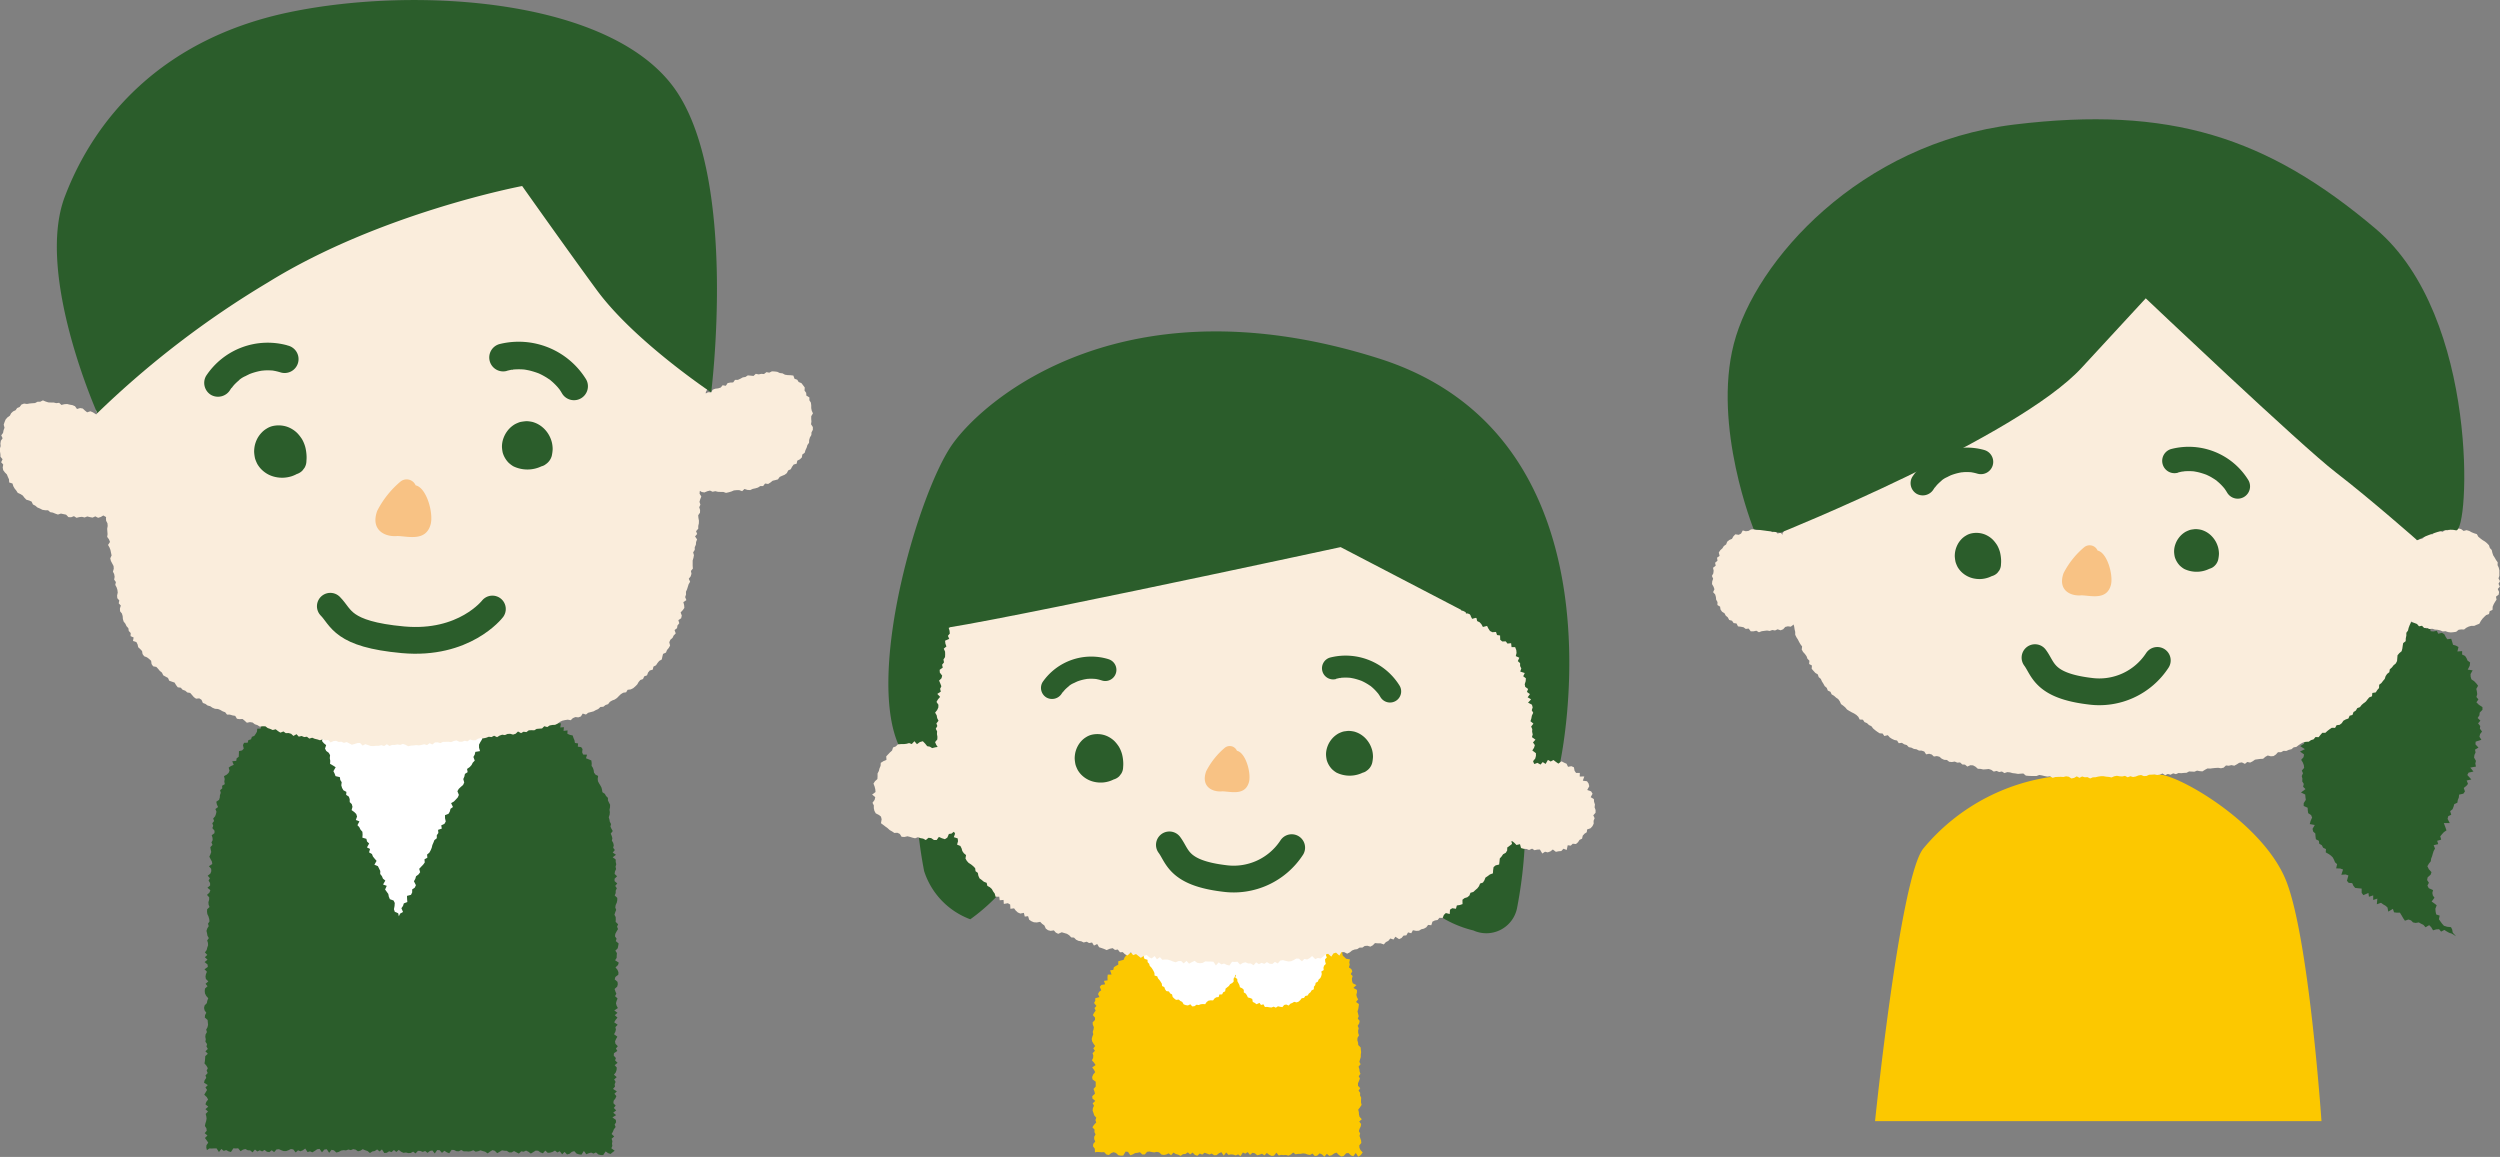
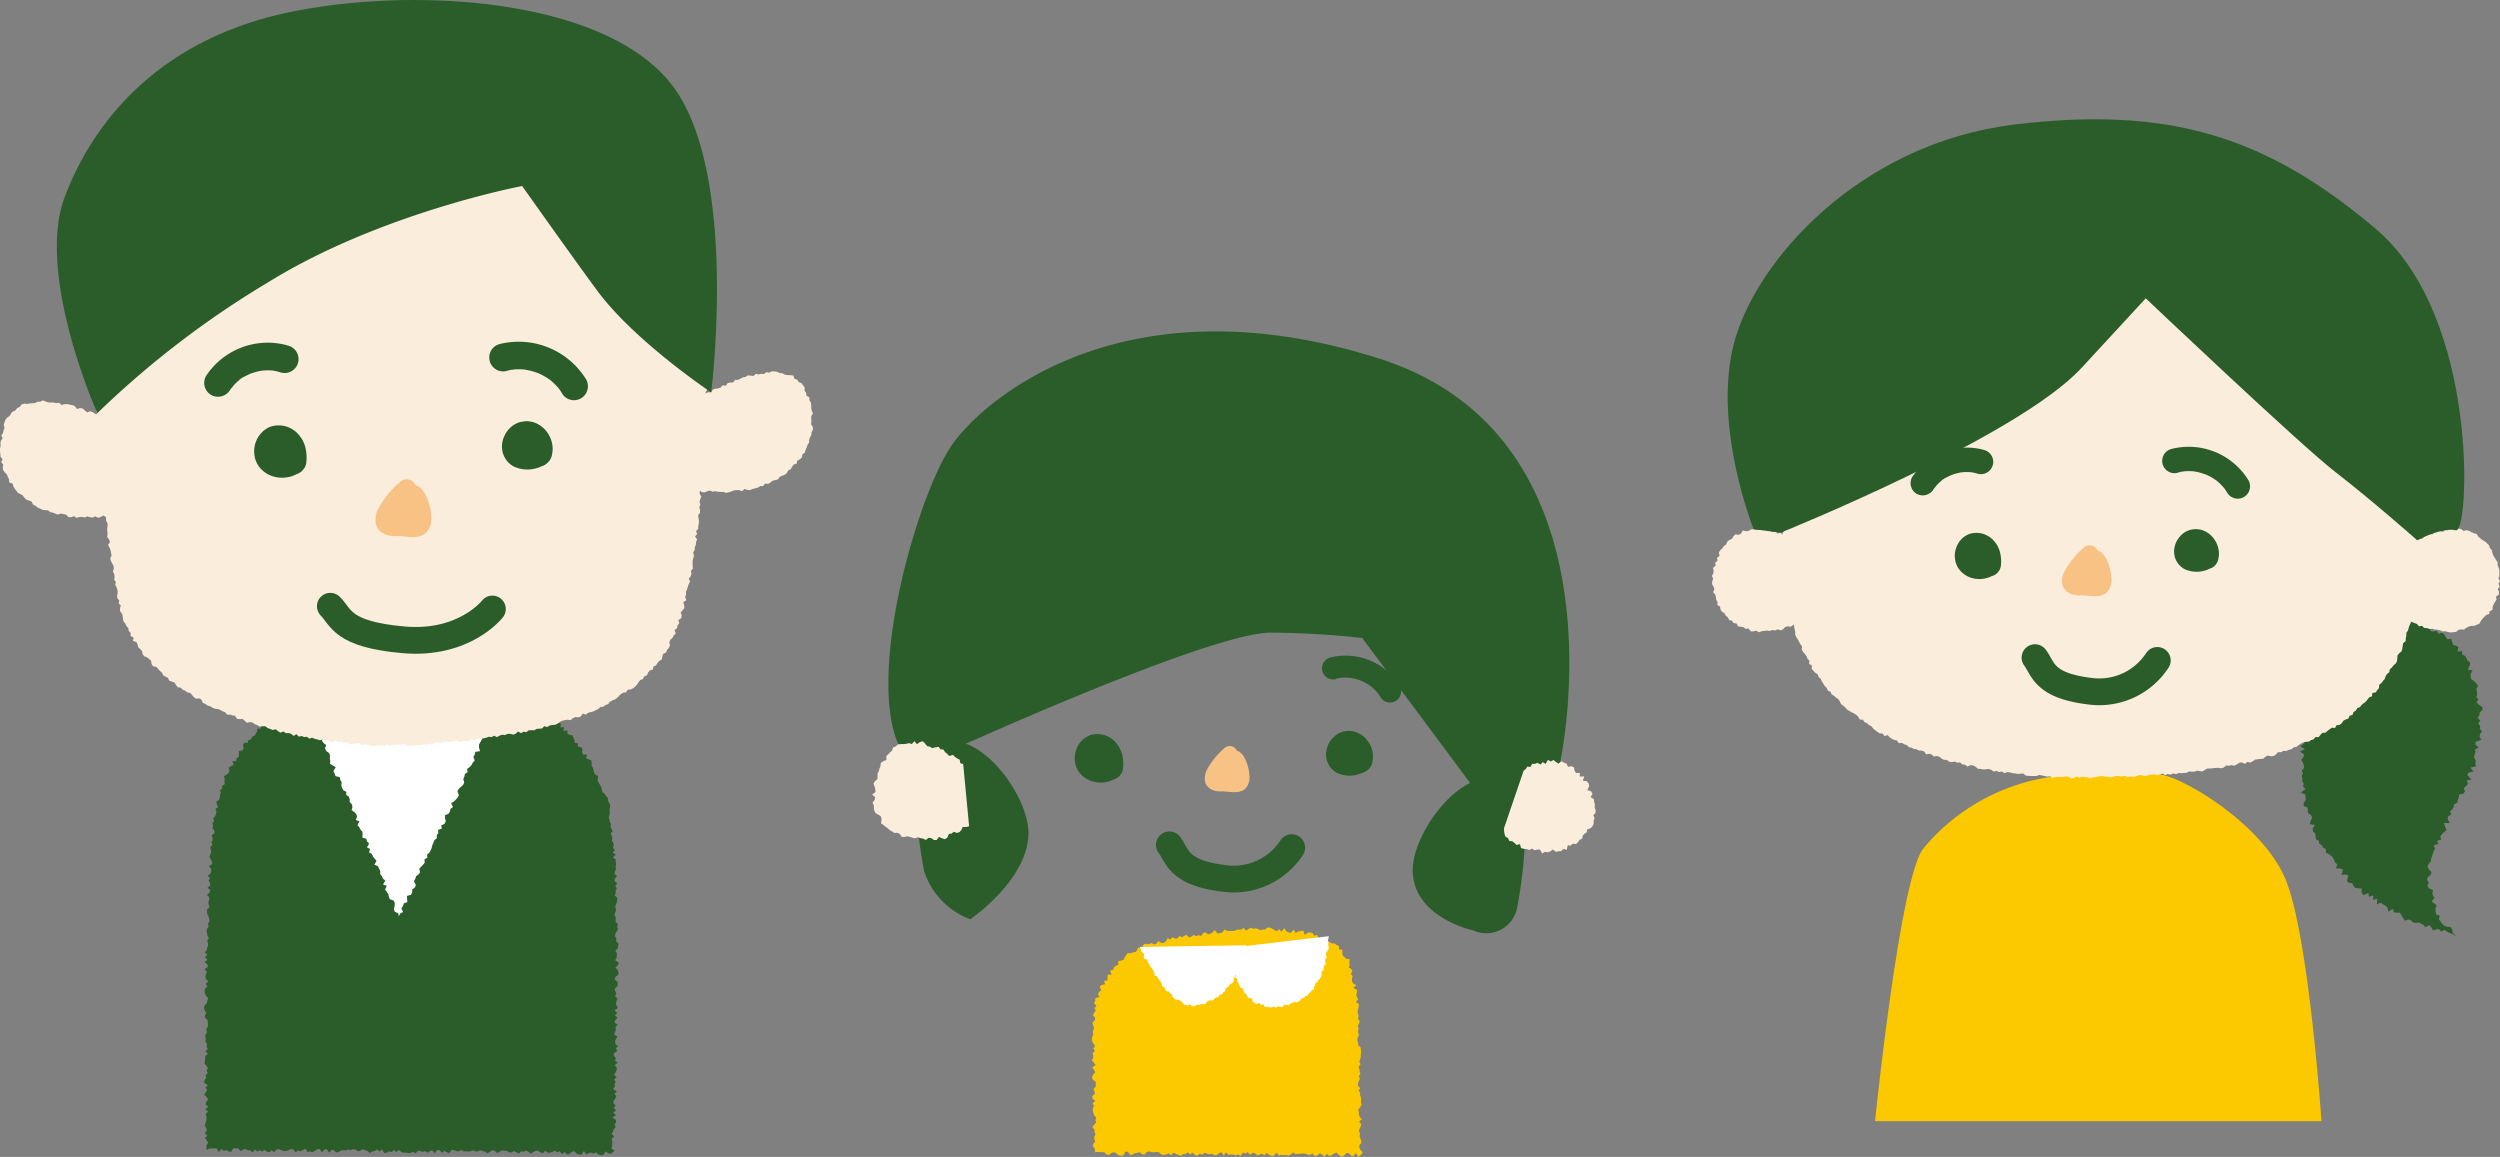
<svg xmlns="http://www.w3.org/2000/svg" width="186.859" height="86.475" viewBox="0 0 186.859 86.475">
  <rect x="0" y="0" width="186.859" height="86.475" fill="#808080" stroke="none" />
  <g id="グループ_1417" data-name="グループ 1417" transform="translate(-13691.149 -3479.404)">
    <g id="グループ_1063" data-name="グループ 1063" transform="translate(12717.645 -16.633)">
      <path id="パス_2373" data-name="パス 2373" d="M1043.713,3552.523s20.294-9.3,24.862-9.2a66.475,66.475,0,0,1,6.748.4l10.229,13.744,4.543-4.342s5.369-24.3-13.526-30.294-29.38,2.9-31.872,6.4-6.444,16.89-4.052,22.439S1043.713,3552.523,1043.713,3552.523Z" fill="#2b5d2b" />
      <g id="グループ_1047" data-name="グループ 1047">
        <path id="パス_2374" data-name="パス 2374" d="M996.28,3548.418l-.162.069h-.195l-.144.112-.234-.066-.062.266-.224-.037-.154.094-.09.2-.193.028-.131.128-.22-.009-.063.228-.216,0-.057.228-.278-.074-.073.2-.1.164-.2.034-.045.226-.315-.09-.092.171-.051.212-.246,0-.027.231-.094.158-.1.147-.183.073-.063.184-.2.062-.051.192-.272.009-.08.169.056.27-.124.13-.232.054-.006.215-.012.207-.155.112-.029.192-.3.029.111.271-.21.087-.166.116.062.233-.07.164-.142.132-.2.109.051.219-.027.183.033.2-.2.117.012.194-.161.137.048.2-.06.17-.013.182-.052.172-.207.138.041.2.089.2-.2.146.082.2-.037.175-.064.171-.144.161.068.191-.135.164.068.19-.063.174.165.2-.008.178-.206.157.061.185.011.18-.092.17.079.186-.163.165.029.182.04.182-.06.175-.083.173.094.186.1.186.027.181-.253.162.168.19.013.18-.064.175-.206.167.164.188-.1.174.113.185.005.18-.2.169.219.19-.072.176-.182.171.167.187-.008.179-.052.177.012.18.069.181-.176.172-.01.178.026.18.085.182.052.181.024.18-.115.175.055.181-.109.176-.058.178.043.181.03.18.1.182-.122.176.06.181.008.179-.063.178-.042.178-.134.177.182.183-.183.176.2.184-.22.176.222.184.021.18-.25.176.182.183-.073.179-.034.18.029.181.181.183-.206.178.149.182-.19.178-.02.18.019.18.089.181.155.182-.071.18-.033.18-.169.179-.04.18.038.181.129.181-.094.18-.016.18.208.181.017.18.017.18-.041.18-.1.18.057.18-.1.18-.022.18.036.18-.028.18.123.18-.043.18.1.18-.179.181.178.18-.191.181-.01.18-.015.18-.034.18.15.179.1.18-.087.181.077.18-.164.181.058.18-.123.181-.045.18.283.178-.176.181.122.179-.106.181-.105.181.188.178.1.178-.137.181-.061.18.209.177-.213.182.194.177-.174.181.048.179.02.179-.034.18-.056.181-.037.18.114.178.024.179-.153.182.209.176-.19.183.13.177.118.177-.131.18-.016.18.048.193.185-.125.179.007.179-.01.179,0,.177.272.181-.231.178.147.18-.063.178.094.179.051.182-.277.179.012.18-.012.178.218.18-.117.18-.047.179.093.179.008.178.146.181-.21.178.147.18-.089.178.087.18-.117.178.138.179.027.18-.137.178.137.18-.2.179-.016.178.077.178.064.179,0,.179-.066.179-.089.178.03.177.224.18-.156.178.07.179-.073.18-.13.177.265.179-.058.178.074.18-.106.18-.126.179-.022.177.253.181-.206.18-.022.177.265.181-.223.179.041.178.161.18-.048.18-.1.18-.029.179.018.18-.066.179.047.18-.073.179.035.178.123.179-.043.18-.113.178.079.179.058.178.149.18-.117.179-.031.18-.12.178.152.18-.151.177.267.179-.017.18-.113.179.062.181-.157.178.15.181-.158.179.14.179.079.18-.025.179.046.18-.011.18-.1.178.133.181-.194.179.012.179.071.18-.069.178.139.181-.143.18-.036.178.223.182-.252.18.008.178.2.181-.156.179.114.179.073.182-.254.18.009.179.089.179.009.18-.1.179.1.18,0,.179.017.18-.023.18-.074.179.109.18-.032.18-.07.179.057.179.05.178.123.18-.135.18-.108.178.05.177.176.18-.106.18-.108.179.033.179.007.178.116.18,0,.181-.1.179.095.179.092.181-.167.18.03.18-.084.179.088.178.134.18-.11.181-.11.18.008.179.124.18.066.182-.2.179.166.18-.014.18-.053.181-.1.179.141.181-.094.178.233.182-.181.179.189.181-.045.182-.147.18-.054.179.186.18.054.18.024.182-.277.178.246.181-.074.181-.051.18.075.182-.089.18.153.18.045.18,0,.184-.273.181.129.182.064.161-.132.151-.108-.25-.187.075-.175-.025-.179.029-.177-.061-.18.195-.172-.194-.184.1-.175.07-.176.13-.173-.073-.179.107-.174-.017-.178-.255-.185.273-.17-.214-.183.223-.171-.182-.182.141-.174-.169-.182.016-.177.13-.174.077-.176-.147-.181.182-.173-.287-.185.148-.174-.026-.178.071-.176-.108-.18.191-.174-.206-.183.139-.175.058-.177.014-.178-.156-.181.216-.174-.185-.182.059-.177-.159-.18.013-.177.255-.173-.109-.179.144-.175-.176-.181-.032-.178.074-.177.1-.176-.247-.182.095-.177.044-.177-.038-.179.17-.176-.259-.182.1-.177.143-.176-.2-.181.2-.176-.237-.181.266-.175-.093-.179-.047-.178.045-.178.074-.177-.19-.18.1-.177-.075-.179-.057-.179.194-.177.045-.178-.021-.179-.208-.18.046-.179.224-.178.007-.179-.071-.179-.149-.179.183-.179.064-.179-.277-.179.115-.179.006-.179.014-.179-.118-.179.179-.18.036-.18.032-.179-.211-.178.057-.18-.119-.179.026-.179.092-.18.109-.18-.072-.179.081-.18-.186-.177.01-.18-.006-.179-.092-.178.057-.18.071-.181-.065-.178.026-.18.083-.181.038-.18,0-.18-.191-.175.074-.181,0-.179.084-.182-.119-.176.152-.184-.2-.173,0-.179.187-.186-.184-.172.025-.18.084-.183-.04-.177.052-.181-.039-.177,0-.179-.226-.166.242-.192-.242-.164.161-.188-.126-.17.045-.183-.041-.177-.1-.171.036-.181-.047-.174-.074-.171.151-.193-.1-.168-.075-.17.047-.183-.09-.166-.032-.173-.049-.169.063-.19.019-.185-.026-.177.037-.192.007-.187-.083-.165-.079-.165,0-.187-.143-.144-.088-.159-.183-.124-.027-.178-.044-.173-.085-.157-.093-.153-.082-.156-.019-.185.031-.211-.2-.1-.107-.144-.025-.187-.056-.172-.1-.15.008-.211-.027-.194-.2-.084-.2-.08.081-.267-.3-.011-.067-.169.027-.239-.1-.146-.251-.033.021-.242-.237-.038-.034-.2-.074-.171-.06-.186-.214-.049-.181-.075.012-.255-.3.037.029-.278-.274.023.051-.309-.23-.017-.029-.233-.232-.01-.039-.227-.216-.022-.139-.112-.118-.138-.2-.041-.161-.082-.02-.27-.128-.13-.142-.111-.263.065-.151-.094-.04-.263-.21-.006-.1-.185-.25.066-.185-.037-.139-.113-.191-.022-.042-.295-.187-.029-.224.046-.168-.059-.155-.086-.122-.157-.091-.232-.19-.014-.246.125-.136-.135-.173-.044-.145-.119-.142-.131-.23.121-.161-.077-.1-.279-.223.117-.134-.178-.181-.016-.176-.033-.15-.14-.192.034-.156-.13-.217.17-.183.016-.143-.213-.2.107-.185.039-.148-.251-.188.061-.191.122-.165-.153-.174-.073-.181.021-.179-.021-.181.035-.178-.048-.18-.008-.18-.021-.18-.037-.175.22-.181-.083-.176.066-.184-.1-.18,0-.169.153-.194-.183-.161.215-.181-.016-.2-.178-.172.086-.19-.069-.168.1-.184-.02-.17.082-.186-.027-.167.1-.156.151-.214-.184-.18.02-.124.31-.2-.088-.16.112-.188-.024-.16.106-.169.06-.175.037-.182.006-.21-.106-.118.265-.189-.017-.165.074-.174.041-.179.023-.215-.1-.136.174-.2-.049-.183.013-.111.25-.192-.011-.149.121-.23-.126-.179.03-.17.058-.1.266-.183.015-.167.063-.236-.122-.168.061-.153.1-.09.255-.251-.144Z" fill="#2b5d2b" />
        <g id="グループ_1046" data-name="グループ 1046">
          <path id="パス_2375" data-name="パス 2375" d="M987.327,3530.553l-.115-.191-.215-.036-.142-.148-.2-.055-.132-.166-.148-.142-.2-.054-.22-.023-.169-.107-.106-.215-.178-.094-.179-.092-.155-.134-.234.005-.195-.063-.132-.175-.176-.1-.162-.12-.178-.092-.17-.105-.209-.031-.186-.075-.138-.169-.213-.023-.173-.1-.159-.132-.181-.086-.188-.072-.208-.03-.161-.131-.2-.046-.155-.147-.186-.077-.223.009-.187-.073L981,3527.1l-.208-.022-.172-.112-.174-.111-.186-.079-.242.079-.167-.132-.161-.152-.2-.033-.232.069-.148-.207-.187-.081-.2-.035-.2-.049-.211.014-.217.055-.173-.16-.209.027-.2-.048-.2,0-.2-.009-.2-.066-.2-.085-.2.1-.2,0-.192.1-.2.014-.2.018-.2.036-.221-.029-.192.073-.135.181-.186.076-.12.168-.185.087-.146.137-.092.18-.177.125-.14.158-.08.192-.065.2.06.229-.072.188-.037.2-.135.178.1.221-.13.185-.032.2.015.2-.058.2.011.2.03.2.008.2.154.181-.106.225.155.171-.038.22.035.2.126.17.151.153.075.186.084.182.013.229.246.079.061.2.1.176.127.158.112.174.2.083.171.11.123.164.142.146.206.058.185.082.1.214.18.093.158.135.188.078.181.093.206.033.215,0,.163.143.2.035.187.078.191.067.223-.073.194.041.195.041.173.184.2.009.212-.081.191.122.206-.051.2-.022.2.049.2-.077.2.051.2.034.2-.092.21.109.2-.062.189-.113.219.126.195-.065.187-.1.206.009.181-.118.194-.049.225.075.2-.026.2-.042.174-.127.159-.167.2-.029.236.065.134-.226" fill="#faeddc" />
          <path id="パス_2376" data-name="パス 2376" d="M996.537,3548.811l.139.158.016.212.138.158.091.179-.155.287.1.177.174.143.088.181v.219l.079.184.173.143.114.169.126.164-.048.24.133.162.176.143-.085.256.092.179.186.138.1.174-.022.229.035.2-.014.225.219.123.2.13-.169.293.09.18.069.19.325.077.028.207.107.172-.029.231.057.194.1.176.224.12-.017.226.2.13.065.19,0,.218.154.151.053.2-.066.248.188.137.157.151.062.193-.091.26.269.1-.149.285.144.156.088.181.14.158.014.213-.016.226.3.086.047.2.158.151-.162.291.229.119-.074.252.218.124.073.188.131.163.14.159-.163.291.262.105.09.181.089.181-.006.223.129.164.077.186.176.143-.168.293.275.1-.125.275.122.167.12.168.038.2.079.187.275.1.089.182-.015.227-.046.241.063.194.256.11.045.224.1-.2.214-.122-.12-.281.118-.167.063-.194.262-.1-.018-.232-.008-.228.3-.08.088-.182v-.224l.193-.131.086-.183-.148-.294.1-.174.057-.2.185-.135.122-.165-.07-.257.145-.154.148-.153.121-.166-.021-.234.217-.121-.022-.235.169-.143.1-.178.078-.187.047-.2.081-.185.073-.189.178-.139,0-.226.118-.168-.022-.235.278-.091-.04-.243.236-.112.1-.177-.055-.25,0-.225.261-.1.1-.173.048-.2.184-.135-.138-.289.211-.122.147-.153.142-.155.081-.184-.11-.276.1-.175.157-.149.168-.144.084-.184-.069-.258.08-.186.043-.2.2-.128-.041-.243.191-.133.143-.156.092-.18.148-.154-.1-.272.1-.179.044-.2.349-.057-.073-.259v-.225l.093-.18.107-.174.088-.182.321-.071,0-.226.028-.212.071-.191.174-.14.053-.2.187-.136-.1-.274.01-.219.328-.068-.1-.275.273-.094-.1-.271.251-.105.016-.218.16-.149.026-.212.125-.167.113-.173,0-.225.23-.117" fill="#fff" />
          <path id="パス_2377" data-name="パス 2377" d="M980.035,3513.3l.013.2.026.2-.043.2.083.2-.108.2,0,.2.1.2.05.2-.12.2v.2l.108.2-.118.2.074.2.083.2.024.2-.148.206.187.193-.139.206.139.195-.026.2-.05.2.112.2-.1.2.054.2,0,.2-.071.2,0,.2.141.194-.032.2-.042.2.007.2.114.2-.118.207.02.2.052.2,0,.2.018.2.093.2-.056.2-.07.2.038.2.012.2,0,.2.079.2-.027.2.008.2.012.2-.058.2.031.2.11.195.063.2.019.2-.054.2-.045.2.02.2v.2l.137.193-.117.209.078.2.012.2.078.2-.069.206.087.2-.145.211.139.192.053.2-.091.208.119.193-.158.213.1.195.026.2.105.194-.092.209.012.2.09.2.036.2-.083.209-.049.206.144.191.033.2-.1.21-.011.2.12.192-.087.21.168.188-.119.213.058.2.074.2.052.2-.1.212.075.2-.07.21.188.185-.035.206.061.2.03.2-.13.216.181.185.028.2-.017.2-.061.21v.2l.129.189.019.2-.009.2.072.2-.038.208.013.2.1.192.016.2-.037.208.013.2.016.2-.029.207.136.186.074.193-.147.223.109.189.074.193.04.2.044.2-.1.218.049.2.1.19.1.189.012.2-.061.214.093.189.034.2-.036.21.13.181-.047.213.1.184.06.192.024.2-.046.214.012.2.151.172-.043.215.158.168-.069.221.012.206.139.17.056.192.014.208.056.195.131.164.084.182.14.156.03.207.144.15-.011.234.231.1-.05.264.253.077.092.177.046.211.15.139.138.146.037.225.12.162.212.084.162.123.147.135.033.243.116.168.238.046.138.145.126.157.158.124.094.2.179.1.179.1.092.205.2.072.2.067.11.188.128.166.226.029.137.154.195.07.153.132.215.035.139.154.136.16.164.116.244-.023.167.109.1.234.19.07.163.121.2.054.167.114.186.076.215.015.186.075.172.1.188.069.14.179.217,0,.193.058.2.034.129.216.2.03.219-.014.164.134.16.148.229-.047.2.031.167.131.191.061.175.112.219-.027.207.007.17.13.19.063.185.082.223-.054.171.137.178.113.229-.087.175.127.208-.009.192.056.17.159.233-.13.166.183.214-.048.189.079.208-.024.178.139.215-.065.19.08.2.047.193.065.214-.075.19.087.208-.039.178.187.216-.1.2-.019.192.083.2-.017.193.085.207-.059.192.1.193.1.206-.057.207-.069.2-.006.189.195.208-.108.2.07.2.069.2.006.2-.023.2,0,.2-.046.2.066.2-.134.2.126.2-.075.2,0,.2-.038.2.038.2-.077.2.066.2.108.2-.046.2-.013.2-.026.2.023.2-.037.2-.05.206.063.192-.139.21.095.19-.154.2-.007.209.056.195-.093.2,0,.2-.006.206.026.2-.084.2-.043.214.1.2,0,.2-.075.209.046.188-.137.211.057.2,0,.19-.117.2-.053.208.024.2-.044.194-.074.208.024.19-.1.221.107.187-.116.194-.067.209.026.191-.083.2-.012.216.06.194-.065.175-.167.229.123.185-.106.212.029.179-.133.2-.01.209.009.183-.107.2-.017.2-.015.167-.167.224.061.178-.118.2-.037.207-.011.186-.087.172-.134.184-.088.2-.045.2-.031.226.04.161-.156.186-.078.223.022.19-.07.134-.214.246.073.164-.133.2-.052.2-.052.178-.1.184-.084.154-.145.217-.016.162-.128.194-.066.134-.175.173-.1.191-.072.167-.113.143-.151.149-.138.17-.105.221-.032.113-.188.229-.027.185-.091.154-.132.144-.143.107-.185.131-.155.2-.073.092-.2.208-.073.076-.208.128-.155.224-.064.051-.225.192-.1.109-.169.127-.155.193-.108.047-.212.049-.206.22-.1.075-.189.132-.157.1-.175-.059-.252.077-.183.165-.143.086-.18.153-.154-.088-.25.186-.142.031-.2.135-.165-.068-.234.21-.142.046-.2-.086-.235.154-.163.124-.173-.017-.213-.058-.222.226-.149-.09-.228.064-.19-.006-.206.084-.186.059-.191.06-.191.109-.182-.1-.224.14-.177.06-.193-.039-.211.145-.178-.016-.206,0-.2,0-.2.059-.194.037-.2-.06-.211.12-.185,0-.2.085-.191.015-.2.075-.193-.152-.221.155-.184-.079-.212.164-.184v-.2l.044-.2.006-.2-.038-.207-.017-.2.134-.189.007-.2-.063-.208.087-.194-.069-.208.057-.2.081-.2-.131-.212.018-.2.118-.193-.056-.206-.026-.2.074-.2.031-.2.087-.194-.125-.207.168-.189-.062-.2.052-.2-.041-.2.06-.2.036-.2-.1-.207.122-.193-.068-.2,0-.2-.015-.2.127-.194-.074-.2.037-.2.042-.2-.08-.2.025-.2v-.2l.11-.2.043-.2-.074-.2-.055-.2.047-.2-.024-.2.063-.2-.079-.2.045-.2.039-.2.01-.2-.014-.2.105-.2-.065-.2-.013-.2.022-.2.011-.2-.046-.2-.029-.2.026-.2.02-.2.01-.2.07-.2-.135-.2.006-.2.047-.2.063-.2-.055-.2-.058-.2.047-.2.063-.2.051-.2-.17-.2.112-.2.01-.2-.089-.2.064-.2.015-.2-.042-.2-.116-.2.156-.208-.179-.193,0-.2-.009-.2.028-.2.021-.2-.1-.2.073-.207-.1-.195.123-.211-.1-.194.048-.206-.047-.2.039-.206-.013-.2-.177-.184.142-.218-.025-.2-.168-.183.11-.216-.157-.183.116-.218-.182-.179.1-.218-.031-.2-.17-.178,0-.2.082-.217-.154-.178.1-.222-.192-.17-.014-.2.017-.208-.115-.182.106-.227-.078-.189-.138-.176.042-.216-.037-.2-.092-.185.035-.216-.037-.2-.053-.195-.09-.185-.012-.206-.087-.185-.109-.178-.1-.181-.047-.2.048-.228-.221-.138.078-.24-.057-.194-.18-.148.014-.221-.151-.156-.1-.177-.025-.208-.1-.177-.057-.195-.116-.167-.1-.177-.086-.181-.065-.192-.05-.2-.225-.106.005-.233-.057-.2-.177-.128-.155-.139-.123-.158v-.24l-.185-.117-.148-.14-.132-.151-.1-.177-.13-.152-.019-.243-.177-.114-.128-.155-.2-.087-.059-.219-.134-.15-.236-.045-.113-.17-.127-.157-.115-.174-.165-.115-.2-.075-.09-.213-.2-.072-.149-.138-.217-.036-.1-.22-.253.029-.105-.217-.2-.046-.155-.137-.167-.117-.179-.093-.208-.03-.208-.023-.205-.023-.146-.179-.2-.03-.217.021-.18-.089-.155-.183-.2-.028-.208,0-.183-.1-.222.079-.188-.075-.2-.015-.192-.056-.194-.057-.194-.065-.206.03-.2.023-.194-.087-.2-.084-.207.064-.2.008-.2-.044-.2-.075-.2.09-.2.075-.2-.107-.2.073-.2-.1-.2-.014-.2.129-.2-.06-.2.033-.2-.025-.195.118-.2-.035-.208-.094-.2.064-.205-.043-.2.033-.186.18-.2.013-.216-.141-.184.176-.205-.029-.214-.1-.2.044-.187.129-.207-.032-.2-.011-.179.177-.2,0-.21-.044-.2.009-.184.124-.211-.041-.185.118-.209-.028-.2.008-.206-.006-.184.114-.208-.014-.2.023-.2.024-.173.165-.2.01-.188.086-.2.019-.229-.1-.187.092-.178.13-.2.009-.2.047-.22-.057-.165.18-.228-.085-.2.047-.195.054-.184.1-.177.126-.187.085-.194.054-.21-.006-.2.015-.179.112-.194.057-.191.067-.231-.079-.174.129-.172.133-.22-.036-.182.1-.22-.033-.174.124-.179.108-.224-.044-.179.1-.172.128-.236-.08-.178.109-.177.113-.216-.012-.165.149-.187.078-.242-.09-.168.137-.191.067-.2.039-.193.063-.169.132-.22-.018-.152.181-.236-.064-.169.131-.2.034-.188.074-.177.107-.209.017-.185.084-.168.131-.194.059-.232-.042-.143.2-.236-.052-.189.073-.139.2h-.217l-.161.145-.219,0-.164.135-.209.023-.154.159-.223-.012-.194.06-.191.069-.144.182-.182.089-.189.072-.182.088-.182.088-.25-.07-.132.207-.226-.012-.159.143-.2.049-.174.108-.183.086-.179.1-.238-.035-.183.088-.151.157-.151.156-.183.087-.18.093-.25-.056-.145.167-.221.007-.13.2-.171.111-.192.068-.211.028-.138.178-.248-.044-.187.079-.172.108-.119.212-.224.007-.192.07-.189.075-.168.115-.157.134-.153.141-.241-.021-.145.155-.175.1-.215.029-.171.108-.117.2-.217.027-.147.147-.168.112-.181.089-.133.168-.173.1-.173.1-.179.093-.171.109-.163.12-.156.129-.193.074-.218.04-.074.243-.168.109-.211.052-.2.074-.165.117-.073.227-.228.044-.143.144-.106.181-.118.166-.168.12-.078.193-.145.143Z" fill="#faeddc" />
          <path id="パス_2378" data-name="パス 2378" d="M1020.623,3529.267l.087-.215.19-.081.107-.191.2-.071.143-.142.206-.057.132-.159.15-.135.211-.048.107-.2h.243l.1-.2.2-.06.174-.1.083-.237.235-.009.1-.208.217-.033.125-.175.229-.012.2-.057.136-.16.2-.049.079-.255.176-.1.173-.1.2-.058.192-.068.182-.086.13-.178.225-.009.191-.069.1-.231.2-.059.175-.1.229.007.127-.2.19-.071.211-.026.194-.061.143-.172.238.04.135-.2.2-.041.213-.009.141-.192h.215l.183-.084.18-.1.2-.034.176-.117.215.019.213.023.169-.159.214.043.2-.041.2.015.185-.144.206.042.2-.1.2.009.2.026.193.092.2.023.18.1.2.031.212.008.218.025.088.242.2.068.109.174.207.082.124.162.123.164-.014.236.122.163.014.209.225.134,0,.212.113.179.025.2,0,.207.038.2.091.192-.13.216v.2l.015.2-.029.2.136.209,0,.206-.1.19-.012.2-.108.181-.055.192-.011.208-.121.169-.057.195-.087.182-.058.2-.177.128-.035.219-.149.143-.195.1-.046.226-.225.064-.117.165-.1.187-.19.087-.1.2-.161.124-.192.078-.185.085-.126.183-.2.054-.2.048-.16.131-.173.109-.231-.032-.143.188-.212,0-.175.113-.194.058-.2.042-.186.089-.21-.014-.218-.07-.175.166-.215-.077h-.2l-.2.019-.193.083-.2.058-.2.045-.2-.073-.2,0-.2-.008-.2-.047-.2.043-.195-.089-.205.051-.212.089-.2-.032-.188-.12-.2-.042-.187-.091-.214.05-.182-.112-.212.026-.194-.053-.215.022-.181-.106" fill="#faeddc" />
          <g id="グループ_1045" data-name="グループ 1045">
            <path id="パス_2379" data-name="パス 2379" d="M1004.57,3532.313a.73.73,0,0,0-1.125-.287,7.053,7.053,0,0,0-1.75,2.2c-.511,1.438.586,1.968,1.522,1.874.84.03,2.149.427,2.484-.91C1005.9,3534.317,1005.368,3532.479,1004.57,3532.313Z" fill="#f8c284" />
            <g id="グループ_1041" data-name="グループ 1041">
              <path id="パス_2380" data-name="パス 2380" d="M994.983,3521.85a5.518,5.518,0,0,0-6.075,2.283,1.048,1.048,0,0,0,.373,1.423,1.064,1.064,0,0,0,1.423-.373c.031-.048.063-.1.1-.143.051-.073.146-.124-.018.017a2.866,2.866,0,0,0,.2-.235c.07-.075.144-.148.219-.218.042-.039.086-.077.129-.114.121-.1.03-.065-.023.011a1.811,1.811,0,0,1,.55-.357c.091-.05.184-.094.277-.14.172-.085-.148.054-.026.008.054-.02.107-.042.161-.061a4.607,4.607,0,0,1,.6-.171c.056-.012.113-.023.169-.033.162-.028.062,0-.037,0,.1,0,.207-.02.309-.025a4.555,4.555,0,0,1,.653.018c.2.017-.168-.032-.037,0,.056.012.113.02.169.032.113.024.224.054.334.086a1.04,1.04,0,1,0,.553-2Z" fill="#2b5d2b" />
            </g>
            <g id="グループ_1042" data-name="グループ 1042">
              <path id="パス_2381" data-name="パス 2381" d="M1011.374,3523.758c.12-.032.242-.061.364-.084a.8.8,0,0,0,.148-.024c-.2.076-.115.015-.017.007a4.662,4.662,0,0,1,.708-.008c.062,0,.124.013.186.016.133.009-.215-.039-.017,0,.123.023.245.044.366.073a6.38,6.38,0,0,1,.678.215c.136.048-.17-.081-.041-.018.056.028.114.052.169.08.112.055.222.115.33.178s.191.118.283.181a.792.792,0,0,1,.152.109c-.075-.088-.111-.089-.005,0a4.643,4.643,0,0,1,.508.493c.041.047.079.1.12.143.092.106-.141-.2,0,0,.07.1.139.207.2.314a1.04,1.04,0,0,0,1.8-1.05,5.921,5.921,0,0,0-6.481-2.625,1.04,1.04,0,0,0,.553,2.005Z" fill="#2b5d2b" />
            </g>
            <g id="グループ_1043" data-name="グループ 1043">
              <path id="パス_2382" data-name="パス 2382" d="M994.8,3529.565a1.316,1.316,0,0,1-.228.128l.249-.105a1.4,1.4,0,0,1-.338.092l.276-.038a1.407,1.407,0,0,1-.348,0l.276.037a1.272,1.272,0,0,1-.29-.078l.249.1a1.055,1.055,0,0,1-.239-.138l.211.163a1,1,0,0,1-.166-.166l.162.21a.883.883,0,0,1-.1-.168l.105.249a.906.906,0,0,1-.065-.24l.037.276a1.053,1.053,0,0,1,0-.251l-.037.277a1.121,1.121,0,0,1,.075-.279l-.1.248a1.028,1.028,0,0,1,.124-.213l-.162.211a.861.861,0,0,1,.144-.145l-.211.163a.794.794,0,0,1,.16-.094l-.249.105a.72.72,0,0,1,.164-.046l-.276.037a.909.909,0,0,1,.22,0l-.277-.037a.954.954,0,0,1,.235.066l-.248-.1a1.176,1.176,0,0,1,.234.14l-.211-.162a1.231,1.231,0,0,1,.193.2l-.162-.21a1.3,1.3,0,0,1,.157.276l-.105-.249a1.647,1.647,0,0,1,.105.4l-.037-.276a2.408,2.408,0,0,1,.006.53,1.154,1.154,0,0,0,.3.736,1.042,1.042,0,0,0,1.471,0l.162-.211a1.03,1.03,0,0,0,.142-.525,2.424,2.424,0,0,0,.008-.391,3.323,3.323,0,0,0-.09-.62,2.5,2.5,0,0,0-.236-.582,1.4,1.4,0,0,0-.092-.139,2.688,2.688,0,0,0-.262-.323,1.988,1.988,0,0,0-.471-.354,1.844,1.844,0,0,0-.55-.2,2.026,2.026,0,0,0-.82.01,1.488,1.488,0,0,0-.471.2,1.7,1.7,0,0,0-.384.315,1.989,1.989,0,0,0-.3.417,2.2,2.2,0,0,0-.184.487,2.24,2.24,0,0,0-.057.517,3.056,3.056,0,0,0,.046.382,1.125,1.125,0,0,0,.032.14,2.892,2.892,0,0,0,.143.347,1.045,1.045,0,0,0,.067.116,1.953,1.953,0,0,0,.353.411,2.05,2.05,0,0,0,.439.3,2.142,2.142,0,0,0,.549.187,2.352,2.352,0,0,0,.592.043,2.429,2.429,0,0,0,.585-.108,2.266,2.266,0,0,0,.537-.258,1.164,1.164,0,0,0,.478-.621,1.041,1.041,0,0,0-.726-1.279,1.019,1.019,0,0,0-.8.1Z" fill="#2b5d2b" />
            </g>
            <g id="グループ_1044" data-name="グループ 1044">
              <path id="パス_2383" data-name="パス 2383" d="M1013.436,3528.885a2.737,2.737,0,0,1-.664.193l.276-.037a1.394,1.394,0,0,1-.342,0l.276.037a.917.917,0,0,1-.218-.056l.249.105a.813.813,0,0,1-.178-.1l.21.162a.728.728,0,0,1-.115-.114l.163.21a.619.619,0,0,1-.072-.122l.1.249a.723.723,0,0,1-.046-.165l.037.277a.832.832,0,0,1,0-.206l-.037.276a1.007,1.007,0,0,1,.065-.235l-.105.248a1.044,1.044,0,0,1,.126-.214l-.163.21a.964.964,0,0,1,.163-.162l-.211.162a.843.843,0,0,1,.168-.1l-.248.1a.749.749,0,0,1,.172-.047l-.276.038a.757.757,0,0,1,.179,0l-.277-.037a.849.849,0,0,1,.212.057l-.248-.1a1,1,0,0,1,.2.122l-.21-.162a1.145,1.145,0,0,1,.183.186l-.163-.21a1.181,1.181,0,0,1,.143.245l-.1-.248a1.152,1.152,0,0,1,.081.293l-.037-.277a1.118,1.118,0,0,1,0,.265l.037-.277a.967.967,0,0,1-.029.13,1.072,1.072,0,0,0,.1.8.8.8,0,0,0,.268.292.776.776,0,0,0,.354.186,1.056,1.056,0,0,0,.8-.1,1.1,1.1,0,0,0,.478-.621,1.142,1.142,0,0,0,.028-.13,2.827,2.827,0,0,0,.047-.4,2.2,2.2,0,0,0-.066-.53,2.178,2.178,0,0,0-.494-.915,2.053,2.053,0,0,0-.392-.336,1.937,1.937,0,0,0-.465-.224.742.742,0,0,0-.123-.035,2.5,2.5,0,0,0-.406-.052,3.66,3.66,0,0,0-.492.066,2.8,2.8,0,0,0-.339.14.839.839,0,0,0-.112.065,1.917,1.917,0,0,0-.373.313,2.073,2.073,0,0,0-.286.4,2.15,2.15,0,0,0-.182.457,1.89,1.89,0,0,0-.06.491,2.663,2.663,0,0,0,.046.37.685.685,0,0,0,.029.113,1.8,1.8,0,0,0,.364.63.812.812,0,0,0,.088.089,2.15,2.15,0,0,0,.322.239,2.429,2.429,0,0,0,2.109,0,.783.783,0,0,0,.354-.186.8.8,0,0,0,.268-.292.77.77,0,0,0,.123-.387.778.778,0,0,0-.019-.414,1.05,1.05,0,0,0-.477-.622l-.249-.1a1.037,1.037,0,0,0-.553,0Z" fill="#2b5d2b" />
            </g>
          </g>
        </g>
        <path id="パス_2384" data-name="パス 2384" d="M998.193,3541.349c.835.836.835,2.089,5.43,2.507s6.685-2.3,6.685-2.3" fill="none" stroke="#2b5d2b" stroke-linecap="round" stroke-linejoin="round" stroke-width="2" />
      </g>
      <path id="パス_2385" data-name="パス 2385" d="M1127.905,3553.986a15.221,15.221,0,0,0-10.653,5.483c-1.742,2.2-3.6,20.366-3.6,20.366h33.368s-.94-13.786-2.663-18.016-7.841-7.771-9.4-7.881S1130.325,3553.117,1127.905,3553.986Z" fill="#fcc800" />
      <g id="グループ_1053" data-name="グループ 1053">
        <path id="パス_2386" data-name="パス 2386" d="M1153.354,3542.427l.184.144.207-.027.2.037.221-.055.137.246.257-.145.163.146.108.267.287-.164.061.34.211.016.252-.045.105.216.281-.068.175.107.1.2.118.175.294-.036.073.225.064.224.221.064.187.105-.079.331.352-.025,0,.255.217.1.111.171.082.188.186.131-.029.245-.147.291.365.055-.157.281.01.206.058.186.207.14.156.163.132.174-.132.238.044.193.025.2-.061.211.15.178-.15.219.179.18.273.178,0,.2-.208.213-.02.2-.132.2.207.2-.174.2.16.2-.025.2.16.214-.146.191-.048.2.146.222-.428.143-.016.2.226.242-.258.154.041.212-.085.184-.025.2.138.245-.046.2.047.226-.424.076.237.292-.365.085-.093.177.3.331-.349.078.1.257-.139.16-.179.14.089.261-.117.168-.319.07-.02.212-.076.186-.035.207-.231.107-.056.2-.076.186-.175.135.081.27-.224.11-.049.2.162.312-.445,0,.107.281.092.27-.191.127-.14.154-.133.158.07.252-.3.085.077.25-.34.078.1.254-.1.179-.061.191-.055.193-.072.189-.027.2-.143.177-.113.189.109.223.2.222-.064.191-.223.193-.039.206.133.2-.11.215.1.193.321.144-.054.21.038.192.123.167-.214.282.2.141.179.139-.1.263.019.217.044.208.259.087-.056.271.116.169.121.165.137.152.24.076.29.031.089.18.039.225.244.271-.324-.2-.191-.058-.179-.1-.174-.113-.245.126-.153-.181-.214.015-.235.07-.134-.228-.155-.158-.272.159-.15-.172-.179-.092-.174-.1-.232.039-.2-.039-.151-.153-.19-.065-.264.09-.132-.19-.12-.209-.123-.2-.226,0-.213-.027-.085-.259-.348.206-.055-.305-.152-.136-.173-.1-.163-.117-.311.109.04-.422-.311.1,0-.341-.318.1-.039-.284-.38.165-.126-.169v-.321l-.241-.024-.244-.027-.132-.158-.088-.2-.261-.019-.134-.155.11-.4-.211-.073-.318.022.129-.391-.214-.077-.3-.009.068-.318-.153-.134-.078-.192-.094-.178-.145-.141-.177-.121-.2-.111.015-.249-.214-.1-.089-.182-.2-.118-.026-.217-.223-.113-.029-.214-.013-.219-.164-.148-.044-.2.166-.286-.375-.069.065-.241.112-.251-.078-.183-.217-.142-.029-.2-.012-.205-.294-.134,0-.211.157-.242-.026-.2-.017-.2-.317-.152.335-.254-.176-.178.051-.208-.116-.19.012-.2-.049-.2.093-.207-.088-.2.173-.205-.022-.2-.076-.2-.123-.2.178-.2.037-.2-.3-.219.362-.177-.351-.231.286-.178.018-.2-.146-.22.121-.19.2-.178-.285-.242-.031-.21.313-.16-.243-.242.228-.169.161-.178-.326-.264.407-.131-.178-.241-.122-.233.031-.2.218-.16.177-.166.028-.2-.2-.261.341-.118-.034-.221.12-.176.031-.2,0-.212-.078-.244.1-.182.066-.195.285-.1-.121-.272.128-.167.274-.095-.229-.34.373-.035-.023-.243.287-.065.026-.218.07-.194.253-.065.013-.238.064-.207.277-.025-.1-.371.277-.012.059-.235.136-.159.186-.1.28.048.007-.369.333.173.168-.1.169-.107.132-.224.169-.162.221.016.222.061.206.013.2-.05.2-.211.212.024.206.071.171.292.234-.2.223-.046.116.353.158.136.235-.083" fill="#2b5d2b" />
        <path id="パス_2387" data-name="パス 2387" d="M1117.446,3517.924l-.171.107-.205.065-.1.192-.211.059-.071.227-.121.167-.164.117-.227.046-.094.2-.129.156-.212.066-.132.153-.161.121-.176.107-.089.2-.092.193-.148.135-.172.111-.127.157-.145.138-.128.155-.165.12-.139.145-.145.139-.117.166-.118.164-.21.081-.055.22-.159.127-.123.159-.187.1-.053.219-.194.1-.1.181-.125.158-.162.128-.193.1-.109.171-.123.16-.084.19-.1.173-.064.2-.156.134-.089.183-.14.146-.094.179-.174.123-.122.16-.119.162-.154.139-.111.168-.1.174-.1.176-.068.2-.072.192-.138.151-.118.164-.063.2-.153.144-.014.224-.191.124-.084.184-.119.165-.026.214-.031.21-.245.1-.058.2.011.229-.107.171-.06.194-.159.148,0,.222-.128.163-.12.167-.144.158,0,.217-.067.19-.161.154-.03.2-.086.184-.006.212-.16.158.042.228-.024.2-.051.195-.056.193-.192.153v.21l-.07.19-.019.2-.135.174.062.223-.109.182-.027.2.065.219-.189.167.035.212-.033.2-.124.184.048.212-.049.2-.049.2.008.2-.091.193.063.209.048.207-.114.192.019.2.042.2.005.2-.161.2.045.2.065.2-.146.2.025.2.157.2-.092.2.022.2.09.2v.2l-.086.208.088.195.039.2.044.2-.077.212-.02.206.1.191v.2l.041.2-.035.211.208.167-.039.212.077.19-.01.208.009.206.067.192.008.207.051.2.076.189.012.209.2.151.056.192.03.2.047.2v.214l.089.182.111.173.091.18.1.174.124.164-.028.233.1.177.141.154.118.165.068.19.147.148-.021.244.207.111-.016.246.134.154.136.152.188.115.066.2.157.134.083.188.108.17.1.18.155.134.077.2.2.094.088.191.18.107.148.135.166.117.117.167.089.2.164.119.153.13.13.156.172.108.179.1.184.092.168.109.145.14.1.2.24.011.118.18.189.079.146.141.182.087.129.171.156.131.163.12.17.109.222.017.127.185.261-.061.14.164.169.11.182.085.2.04.127.2.234-.028.17.11.194.057.151.156.2.04.18.091.2.03.178.094.212.006.189.066.137.212.228-.044.193.055.161.151.221-.033.194.049.166.144.184.085.205.013.171.133.2.021.217-.035.187.08.211-.016.169.154.2.011.173.144.228-.1.2.011.184.1.174.154.2.008.2.044.207-.013.208-.021.193.064.182.13.212-.05.191.081.209-.037.186.117.213-.072.2.02.2.056.2.022.2.036.2-.018.2-.013.186.159.2.018.2.009h.2l.2,0,.208-.076.2.034.2.05.2.038.2-.023.2.115.2-.06.2-.009.2-.007.2.013.2-.05.2.031.2.129.2-.042.2-.115.2.11.2-.1.2.059.2-.011.2.1.2-.084.2-.008.2-.048.2-.029h.2l.2.035.2.017.2.041.2-.087.2-.037.2.037.2.015.2-.047.206.107.2-.08.2.06.2-.038.2-.079.2-.033.2.079.2-.006.2-.093.2-.008.2-.013.2.039.2-.023.195-.089.21.128.194-.092.206.055.193-.1.206.058.194-.084.2.013.2-.021.2-.009.192-.1.2.01.2.009.193-.081.206.04.2.016.186-.118.188-.1.2.009.2-.027.2-.019.2-.012.209.035.2-.047.174-.163.208.021.2-.047.214.045.184-.1.18-.116.2-.032.231.111.173-.143.218.046.184-.094.176-.125.2-.029.2-.027.206-.01.168-.145.18-.1.229.06.206-.017.174-.117.155-.172H1144l.178-.1.216.006.184-.083.2-.046.162-.139.2-.032.165-.127.169-.115.178-.094.2-.046.218-.009.167-.117.195-.061.139-.17.233.011.138-.17.141-.16.23,0,.152-.14.161-.123.167-.111.244.008.111-.2.225-.027.162-.122.118-.182.178-.1.2-.068.093-.209.211-.059.079-.221.173-.106.107-.182.2-.074.124-.162.152-.131.163-.121.124-.16.129-.155.208-.083.026-.247.257-.044.109-.173.134-.151.012-.246.164-.127.122-.16.13-.155.064-.2.111-.166.167-.132.035-.213.157-.14.124-.161.167-.139.094-.179.018-.217.018-.215.134-.158.172-.144.053-.2.028-.207.034-.2.187-.144.008-.212.042-.2,0-.213.125-.171.047-.2.072-.189.085-.185.042-.2.069-.19.033-.2.1-.185-.029-.212.024-.2,0-.205.057-.195.042-.2.049-.2-.064-.211.079-.193,0-.2.042-.2-.009-.2.029-.2.11-.2v-.2l-.112-.21.1-.2.022-.2.049-.2-.11-.2.081-.2,0-.2-.052-.2-.008-.2-.014-.2-.072-.2.049-.2-.064-.2,0-.2.072-.207-.109-.194-.009-.2.1-.211-.049-.2-.018-.2-.062-.2.032-.208-.036-.2-.055-.2,0-.206-.093-.19-.083-.19.09-.222-.131-.181.068-.22-.093-.187-.022-.2-.163-.17-.011-.2.075-.227-.139-.173-.042-.2-.008-.208-.065-.192-.07-.19-.13-.171.025-.22-.025-.205-.125-.171-.034-.2-.2-.141-.08-.185.013-.221.006-.22-.106-.175-.147-.157.006-.223-.145-.157-.073-.188-.108-.172-.079-.186-.144-.153-.125-.162.028-.241-.179-.133-.043-.206-.063-.2-.116-.166-.069-.194-.157-.142-.117-.165-.028-.22-.154-.141-.136-.152-.059-.2-.115-.167-.206-.1-.073-.195-.112-.168-.134-.151-.181-.115-.036-.226-.175-.118-.121-.16-.092-.185-.116-.166-.127-.157-.213-.083-.069-.207-.093-.188-.135-.151-.2-.089-.153-.133-.1-.184-.135-.15-.144-.141-.116-.17-.25-.03-.1-.19-.156-.127-.09-.2-.15-.135-.23-.043-.107-.185-.157-.126-.213-.058-.053-.253h-.259l-.1-.2-.15-.135-.206-.061-.136-.154-.186-.086-.1-.206-.25.005-.069-.253-.262.028-.119-.183-.123-.179-.222-.027-.163-.121-.136-.165-.18-.093-.238.006-.1-.228-.179-.094-.182-.088-.234.007-.127-.188-.209-.034-.126-.195-.237.025-.156-.137-.206-.033-.155-.142-.2-.046-.14-.179-.222,0-.177-.1-.182-.087-.22.012-.136-.205-.238.07-.171-.116-.19-.066-.162-.15-.191-.064-.225.066-.168-.144-.21.009-.177-.125-.216.037-.208,0-.193-.058-.166-.169-.23.1-.19-.069-.186-.089-.192-.064-.184-.1-.221.068-.205,0-.174-.147-.188-.082-.229.112-.171-.167-.208.013-.2-.006-.2-.019-.2-.016-.176-.145-.195-.048-.194-.053-.208.027-.193-.059-.2,0-.191-.073-.19-.085-.218.1-.2,0-.2-.037-.184-.137-.213.074-.2-.025h-.2l-.194-.07-.195-.066-.2.016-.189-.13-.214.114-.194-.08-.2.014-.2.034-.2-.086-.2-.019-.2-.084-.2.031-.206.072-.2-.121-.2-.047-.205.091-.2-.055-.2.036-.2-.012-.2.024-.2.034-.2-.121-.2.143-.2-.084-.2.1-.2-.076-.206-.087-.2.125-.207-.086-.192.167-.213-.153-.187.192-.207-.055-.2.067-.207-.039-.2.05-.2.037-.212-.065-.191.1-.19.091-.223-.116-.2.054-.205,0-.193.071-.181.125-.2.024-.208,0-.2.051-.193.061-.217-.028-.173.134-.173.127-.237-.089-.148.2-.224-.036-.186.08h-.215l-.179.1-.187.078-.143.185-.223-.011-.21.024-.174.108-.188.077L1119,3517l-.221.011-.146.157-.16.129-.23,0-.137.168-.178.1-.118.192-.172.1Z" fill="#faeddc" />
        <g id="グループ_1052" data-name="グループ 1052">
          <path id="パス_2388" data-name="パス 2388" d="M1130.285,3537.188a.645.645,0,0,0-.995-.254,6.224,6.224,0,0,0-1.548,1.943c-.452,1.272.518,1.74,1.346,1.657.743.027,1.9.378,2.2-.8C1131.457,3538.96,1130.991,3537.334,1130.285,3537.188Z" fill="#f8c284" />
          <g id="グループ_1048" data-name="グループ 1048">
            <path id="パス_2389" data-name="パス 2389" d="M1121.805,3529.668a4.88,4.88,0,0,0-5.373,2.019.927.927,0,0,0,.33,1.259.941.941,0,0,0,1.258-.33c.028-.043.056-.085.085-.127.045-.064.129-.11-.016.015a2.558,2.558,0,0,0,.18-.207c.062-.067.127-.131.194-.193.037-.035.075-.069.114-.1.107-.092.027-.057-.02.01a1.577,1.577,0,0,1,.485-.316c.081-.044.163-.084.246-.124.152-.075-.131.048-.024.008.048-.018.095-.038.143-.055a4.131,4.131,0,0,1,.529-.151c.05-.011.1-.02.15-.029.143-.025.054,0-.033,0,.089,0,.183-.019.273-.023a4.273,4.273,0,0,1,.578.016c.173.016-.149-.028-.033,0,.049.011.1.018.149.028.1.021.2.048.3.077a.92.92,0,1,0,.489-1.774Z" fill="#2b5d2b" />
          </g>
          <g id="グループ_1049" data-name="グループ 1049">
            <path id="パス_2390" data-name="パス 2390" d="M1136.3,3531.355c.106-.028.214-.054.322-.073a.813.813,0,0,0,.131-.022c-.174.067-.1.013-.015.006a4.219,4.219,0,0,1,.626-.007c.055,0,.11.011.165.015.117.007-.19-.035-.016,0,.109.02.217.039.325.065a5.764,5.764,0,0,1,.6.19c.12.043-.15-.071-.036-.015.049.024.1.046.15.07.1.049.2.1.291.158s.169.1.251.16a.669.669,0,0,1,.134.1c-.066-.078-.1-.078-.005,0a3.932,3.932,0,0,1,.45.436c.036.041.07.085.106.126.081.1-.125-.18,0,0,.062.091.124.183.181.278a.92.92,0,1,0,1.588-.929,5.234,5.234,0,0,0-5.732-2.322.92.92,0,1,0,.489,1.773Z" fill="#2b5d2b" />
          </g>
          <g id="グループ_1050" data-name="グループ 1050">
            <path id="パス_2391" data-name="パス 2391" d="M1121.642,3537.4a1.1,1.1,0,0,1-.2.114l.219-.093a1.182,1.182,0,0,1-.3.081l.244-.033a1.227,1.227,0,0,1-.308,0l.245.033a1.076,1.076,0,0,1-.257-.07l.22.093a.941.941,0,0,1-.211-.122l.186.144a.935.935,0,0,1-.147-.147l.144.186a.782.782,0,0,1-.088-.148l.093.219a.82.82,0,0,1-.057-.212l.032.245a.964.964,0,0,1,0-.222l-.033.244a1.013,1.013,0,0,1,.067-.247l-.093.22a.9.9,0,0,1,.111-.188l-.144.186a.823.823,0,0,1,.127-.128l-.186.144a.72.72,0,0,1,.141-.083l-.22.093a.659.659,0,0,1,.146-.041l-.245.033a.781.781,0,0,1,.194,0l-.244-.032a.843.843,0,0,1,.208.058l-.22-.093a1,1,0,0,1,.207.124l-.186-.144a1.168,1.168,0,0,1,.171.173l-.144-.186a1.133,1.133,0,0,1,.139.244l-.093-.22a1.507,1.507,0,0,1,.093.355l-.033-.245a2.122,2.122,0,0,1,.005.47.7.7,0,0,0,.079.354.686.686,0,0,0,.191.3.92.92,0,0,0,1.3,0l.144-.186a.924.924,0,0,0,.126-.464,2.349,2.349,0,0,0,.007-.347,2.976,2.976,0,0,0-.08-.548,2.235,2.235,0,0,0-.209-.515,1.251,1.251,0,0,0-.081-.123,2.437,2.437,0,0,0-.232-.285,1.737,1.737,0,0,0-.416-.313,1.624,1.624,0,0,0-.487-.179,1.774,1.774,0,0,0-.725.009,1.3,1.3,0,0,0-.417.176,1.518,1.518,0,0,0-.34.278,1.744,1.744,0,0,0-.261.37,1.933,1.933,0,0,0-.162.429,1.966,1.966,0,0,0-.051.458,2.7,2.7,0,0,0,.041.338.9.9,0,0,0,.029.124,2.33,2.33,0,0,0,.126.306.706.706,0,0,0,.059.1,1.737,1.737,0,0,0,.312.363,1.833,1.833,0,0,0,.389.262,1.875,1.875,0,0,0,.485.166,2.148,2.148,0,0,0,.524.037,2.09,2.09,0,0,0,.517-.1,1.975,1.975,0,0,0,.475-.227,1.021,1.021,0,0,0,.423-.55.94.94,0,0,0-.093-.709.926.926,0,0,0-.549-.422.91.91,0,0,0-.709.092Z" fill="#2b5d2b" />
          </g>
          <g id="グループ_1051" data-name="グループ 1051">
            <path id="パス_2392" data-name="パス 2392" d="M1138.127,3536.8a2.417,2.417,0,0,1-.587.171l.244-.033a1.235,1.235,0,0,1-.3,0l.245.033a.79.79,0,0,1-.193-.05l.22.093a.744.744,0,0,1-.158-.091l.186.144a.7.7,0,0,1-.1-.1l.143.186a.522.522,0,0,1-.063-.108l.093.22a.61.61,0,0,1-.041-.145l.033.244a.7.7,0,0,1,0-.182l-.033.245a.844.844,0,0,1,.058-.209l-.093.22a.887.887,0,0,1,.111-.19l-.144.187a.82.82,0,0,1,.144-.144l-.186.144a.713.713,0,0,1,.148-.087l-.22.093a.633.633,0,0,1,.153-.041l-.244.033a.685.685,0,0,1,.158,0l-.245-.033a.777.777,0,0,1,.188.051l-.22-.093a.9.9,0,0,1,.181.108l-.186-.143a.978.978,0,0,1,.162.165l-.144-.187a1.071,1.071,0,0,1,.126.218l-.092-.22a1.091,1.091,0,0,1,.071.259l-.033-.245a.963.963,0,0,1,0,.234l.033-.245a1.115,1.115,0,0,1-.025.115.948.948,0,0,0,.092.709,1.032,1.032,0,0,0,.55.423.934.934,0,0,0,.709-.093.969.969,0,0,0,.422-.55.928.928,0,0,0,.025-.115,2.453,2.453,0,0,0,.042-.352,1.953,1.953,0,0,0-.059-.469,2.074,2.074,0,0,0-.17-.433,2.021,2.021,0,0,0-.267-.376,1.782,1.782,0,0,0-.346-.3,1.727,1.727,0,0,0-.411-.2.863.863,0,0,0-.109-.031,2.285,2.285,0,0,0-.359-.046,1.272,1.272,0,0,0-.215.021,1.4,1.4,0,0,0-.221.038,2.237,2.237,0,0,0-.3.124.65.65,0,0,0-.1.057,1.775,1.775,0,0,0-.33.276,1.956,1.956,0,0,0-.253.351,1.882,1.882,0,0,0-.16.4,1.641,1.641,0,0,0-.053.435,2.23,2.23,0,0,0,.04.327.666.666,0,0,0,.026.1,1.594,1.594,0,0,0,.322.557.635.635,0,0,0,.078.078,1.789,1.789,0,0,0,.285.212,2.148,2.148,0,0,0,1.865,0,1.033,1.033,0,0,0,.55-.423.693.693,0,0,0,.109-.342.706.706,0,0,0-.016-.367.929.929,0,0,0-.423-.549l-.22-.093a.918.918,0,0,0-.489,0Z" fill="#2b5d2b" />
          </g>
        </g>
        <path id="パス_2393" data-name="パス 2393" d="M1151.455,3538.165l.17-.111.2-.069.126-.167.2-.066.131-.162.179-.1.1-.207.165-.118.231-.016.145-.148.164-.121.2-.064.147-.15.22-.02.165-.118.165-.121.193-.064.2-.047.158-.14.162-.139.182-.1.24.067.158-.166.191-.073.206-.022.223.069.177-.142.208.025.193-.1.2-.023.2.108.207-.13.2.057.183.134.219-.058.2.059.181.1.189.076.2.062.112.2.155.125.161.121.18.109.159.132.14.15.064.2.14.151.047.206.064.192.11.17.1.178.125.171-.009.214.087.187.047.2,0,.206v.2l-.066.2.114.2-.114.2.1.209-.155.181.1.22-.032.2-.2.152.041.224-.113.171-.1.173-.076.185-.009.23-.214.1-.05.215-.216.08-.144.135-.136.143-.119.168-.109.2-.195.076-.187.083-.224,0-.19.054-.177.088-.169.131-.207-.008-.2.027-.182.151-.2.029-.2.019-.2-.025-.2-.067-.2.018-.193-.081-.2-.044-.2-.016-.192-.06-.214.021-.187-.081h-.209l-.158-.163-.223.039-.152-.173-.185-.072-.183-.077-.178-.09-.218.011-.207-.023-.164-.127-.2-.04-.139-.174-.194-.057-.142-.157-.16-.118-.256.048-.115-.195-.206-.049-.126-.167-.118-.171-.223-.041-.188-.093-.079-.2-.1-.176-.217-.1.017-.238-.18-.145.062-.219-.021-.19" fill="#faeddc" />
        <path id="パス_2394" data-name="パス 2394" d="M1110.389,3538.171l-.124-.168-.158-.127-.178-.1-.173-.106-.17-.109-.138-.156-.207-.056-.213-.045-.14-.154-.2-.066-.158-.127-.146-.15-.215-.03-.144-.155-.179-.091-.154-.142-.177-.1-.167-.122-.213-.022-.181-.094-.2-.035-.158-.161-.235.061-.157-.185-.233.082-.171-.16-.214.031-.191-.095-.2-.057-.213.121-.2,0-.2-.057-.2.012-.187.11-.2.026-.231-.059-.128.234-.173.092-.253-.038-.146.152-.107.189-.2.083-.158.131-.076.2-.172.12-.108.171-.156.141-.114.171.059.257-.19.132.032.229-.177.149.044.222-.2.156.047.217-.025.2-.106.192.093.208-.069.2-.014.2.111.193.069.191-.1.221.155.17.054.19.019.2.1.177-.005.225.2.12.031.215.116.166.182.113.094.181.155.128.1.193.214.056.119.176.217.031.109.216.213.026.2.04.168.124.216-.027.157.207.208,0,.21-.046.193.117.206-.08.2-.027.2-.025.2.033.193-.07.208.034.188-.088.224.075.191-.076.159-.176.194-.046.218.029.167-.129.168-.123.2-.026.171-.111.238.067.135-.2.216,0,.206-.027.143-.169.178-.088.2-.047.216-.017.138-.165.159-.121.136-.156.215-.033.137-.151.2-.068.112-.176.149-.129.121-.156.129-.147.2-.106.054-.2v-.207l.137-.172-.073-.19" fill="#faeddc" />
      </g>
      <g id="グループ_1061" data-name="グループ 1061">
        <path id="パス_2395" data-name="パス 2395" d="M1041.977,3553.5a34.024,34.024,0,0,0,.6,7.647,5.706,5.706,0,0,0,3.448,3.6s4.2-2.849,4.349-6.3S1044.826,3547.95,1041.977,3553.5Z" fill="#2b5d2b" />
        <path id="パス_2396" data-name="パス 2396" d="M1087.492,3556.272a34.024,34.024,0,0,1-.6,7.647,2.341,2.341,0,0,1-3.269,1.66s-4.378-.911-4.528-4.359S1084.643,3550.724,1087.492,3556.272Z" fill="#2b5d2b" />
        <g id="グループ_1059" data-name="グループ 1059">
          <path id="パス_2397" data-name="パス 2397" d="M1058.794,3566.918l-.224-.067-.075.212-.124.128-.193.032-.177.06h-.229l-.1.165-.11.148-.076.183-.2.051-.2.058,0,.255-.169.085-.16.1-.039.2-.24.036.106.31-.284.011-.02.206.01.219-.273.039.087.258-.282.048-.115.146.107.25-.16.123-.078.162.1.227-.308.085,0,.191-.091.164.179.225-.146.152.088.194-.118.163-.091.172.162.188-.005.176-.175.178.014.177.077.177-.023.178-.06.179.039.176-.067.177-.046.177.03.177.1.176.123.176-.137.179.121.177-.175.179.057.177-.018.178-.086.178.155.176.116.176-.251.181.134.177.086.177-.149.18-.075.179.026.178.24.176v.179l0,.179-.164.181.068.179.039.179-.2.181.012.179.209.177-.192.181.1.178-.082.18-.022.18.064.179.055.178.155.177-.062.18.058.178-.169.18-.116.179.161.176-.011.178.084.176-.1.179v.178l.078.177-.149.179-.018.177.131.176.012.178v.1l.151-.032.179.01.179.016.179-.012.177.181.178.034.179-.146.179-.065.178.065.177.163.178.032.179-.005.18-.3.178.022.177.256.179-.066.179-.1.179-.021.179-.042.178.168.179,0,.18-.2.179-.02.179.041.179.025.179-.04.179.033.178.167.179.03.179-.034.179-.088.178.145.18-.2.178.107.178.048.178.091.18-.129.179-.012.18-.124.178.158.18-.141.178.18.179.058.18-.165.179.083.18-.142.179.062.178.071.179-.073.178.126.179-.007.18-.139.18-.083.178.257.181-.235.178.18.179-.038.179.017.178.061.179-.079.177.133.18-.273.178.085.179-.113.177.21.179-.158.178.036.178.148.179-.043.18-.074.179.128.181-.183.178.137.179.083.179-.02.18-.224.178.215.179-.049.179.019.179-.016.179.056.18-.079.181-.152.179.131.18-.031.179,0,.18-.037.18.016.18.069.179.031.18-.107.179.187.18-.029.181-.171.178.083.179.167.181-.215.179.152.18-.045.18-.129.181-.068.179.178.179.115.181-.043.182-.2.18-.016.179.179.181.054.182-.242.18.281.189-.119.146-.2-.164-.175-.081-.176-.01-.177.152-.179-.016-.177-.061-.177-.061-.177.054-.178-.1-.177.054-.178.088-.179.029-.178-.145-.177.193-.18-.165-.177-.044-.177-.011-.178-.047-.177.135-.179.117-.179-.041-.178v-.178l.012-.179-.086-.178.013-.179-.122-.177.124-.18-.166-.177-.005-.179.075-.18.073-.18-.09-.178.129-.181-.064-.178-.016-.179-.062-.178.155-.183-.095-.177.052-.181.054-.181v-.18l.027-.18-.023-.179-.016-.179-.176-.174-.013-.179-.054-.178.01-.18.11-.184-.057-.177-.005-.179.042-.182-.075-.176.112-.186.037-.182-.141-.171.067-.184-.044-.177-.046-.177.059-.184.026-.182.022-.182-.217-.16.157-.195-.092-.17-.039-.176.045-.185-.006-.179-.264-.144.227-.212-.271-.138-.052-.169-.013-.176.057-.191-.14-.15.115-.208-.075-.164-.182-.13.063-.2-.032-.176.046-.219-.286-.051-.119-.115-.128-.116-.042-.194.011-.264h-.244l-.019-.259-.169-.082-.147-.109h-.215l-.148-.1-.164-.071-.116-.171-.216.041-.136-.136-.224.086-.083-.294-.213.071-.128-.2-.174-.051-.19.015-.223.166-.114-.312-.189.028-.187.029-.2.1-.145-.227-.21.221-.175-.02-.166-.1-.157-.22-.2.273-.162-.2-.187.149-.172-.081-.173-.109-.176-.076h-.179l-.181.146h-.178l-.177.051-.179-.1-.179-.043-.177.039-.182-.087-.174.113-.174.1-.189-.2-.171.132-.179-.005-.178.02-.172.088-.179-.005-.178.018-.183-.034-.189-.085-.156.237-.177.025-.174.041-.212-.268-.159.172-.166.108-.174.042-.2-.146-.173.052-.147.224-.191-.071-.169.073-.195-.089-.161.117-.166.083-.216-.205-.168.075-.162.107-.2-.1-.147.188-.182,0-.2-.091-.148.174-.2-.109-.131.244-.157.116-.18.006-.214-.15-.142.176-.162.088-.209-.113-.164.078-.181.007-.189-.028-.139.173Z" fill="#fcc800" />
          <path id="パス_2398" data-name="パス 2398" d="M1065.393,3566.887l.05.162-.044.164.146.147.01.158-.076.171.149.139-.065.173.1.144-.038.172.018.161.133.131.029.157.091.137-.068.193.151.114.012.168.078.141.073.143.037.164.175.081.116.112,0,.195.147.087.087.136.074.154.175.045.149.064.039.223.148.074.133.1.223-.1.109.156.182-.049.114.2.168-.007.16.029.162.017.164-.064.162.078.157-.107.165.039.166.024.135-.161.153-.033.184.078.125-.138.146-.057.135-.083.193.041.15-.062.121-.113.1-.134.177-.027.091-.142.18-.039.087-.143.127-.1.083-.141.161-.078.009-.194.1-.125.033-.166.162-.09.057-.151.129-.115.069-.146.037-.16-.032-.184.177-.106-.018-.176.047-.153.13-.131-.048-.179-.012-.167.131-.135-.064-.175.008-.159.1-.145.091-.15.006-.161-.034-.164.021-.159-.042-.163.034-.157.038-.158" fill="#fff" />
          <path id="パス_2399" data-name="パス 2399" d="M1058.677,3566.814l.092.137.033.162.1.13.134.115-.049.2.064.149.223.068.007.177.116.12.044.159.115.119.091.132.08.138.065.147.008.185.2.059.058.153.106.121.091.131.084.137.025.186.163.075.058.163.091.136.2.031.085.141.146.078.047.192.117.115.132.1.207-.02.121.106.141.073.1.174.155.06.165.025.183-.085.14.157.167-.018.157-.109.161.026.149-.06.159-.016.176.01.106-.158.129-.1.163-.031.191.009.1-.14.132-.092.184-.021.058-.191.2-.006.079-.157.15-.075.031-.2.125-.1.126-.1.088-.135.156-.082.112-.118-.012-.2.087-.132.051-.154.214-.063v-.182l.129-.116.01-.172.156-.11-.013-.177.029-.159,0-.168.07-.145.092-.141-.053-.175.173-.128.03-.16-.1-.173.068-.151" fill="#fff" />
-           <path id="パス_2400" data-name="パス 2400" d="M1045.45,3540.141l-.065.188-.139.164-.026.2-.217.141.138.253-.192.151-.052.194.066.228-.128.172-.016.2-.176.16.1.233-.167.163.1.231-.266.14.066.222.02.21-.144.172.1.227-.311.136.023.211.078.221-.2.163.1.226.006.205-.01.2-.118.182.041.211-.143.179.051.212-.233.166.012.206.177.229-.05.194-.182.176.091.214.079.211-.093.19.054.207-.264.173.21.222-.16.185-.11.192.144.213-.007.2-.088.195-.152.192.12.208.033.2.1.2-.157.195.068.2-.115.2.1.2-.012.2.034.2-.007.2-.167.2.086.2.132.2-.158.207.123.2,0,.2-.024.2-.1.21.11.193-.094.211.111.192-.019.2.209.177.037.2-.158.225.109.188.06.194-.041.211.13.181-.107.226.083.189.1.185v.207l-.021.213.153.169.158.166.091.182-.177.26.23.14.084.183.012.207-.119.255.233.131-.018.222.188.143.089.18-.093.258.29.092.025.208-.071.257.246.1.091.178.055.2.114.166.165.136-.043.259.1.174.136.153.187.118.161.132.14.145.03.226.169.123.042.222.086.19.167.124.158.129.208.081.05.226.185.1.149.134.1.182.12.166.062.232.274-.005.037.268.284-.027.022.3.3-.054.175.1.018.318.272-.035.128.171.153.138.186.081.266-.051.066.277.249-.029.08.263.167.114.187.078.22.014.249-.048.147.151.165.117.108.238.166.121.2.049.236-.037.147.166.179.092.265-.116.192.058.192.056.172.109.153.161.208.015.156.158.183.086.2.03.182.089.229-.056.178.1.222-.041.141.229.242-.115.141.239.191.063.19.067.186.084.231-.1.217-.044.174.132.212-.029.159.205.208-.012.171.164.188.086.252-.237.163.212.219-.081.178.142.18.14.229-.149.214-.066.176.168.189.092.229-.176.168.241.225-.163.176.2.205-.02.2.007.2.059.193.08.2.06.211-.091.2,0,.186.174.218-.188.185.208.21-.111.208-.1.192.147.2.031.2-.021.207-.117.2.014.2,0,.2.011.192.277.207-.227.2.15.2-.062.2.095.2.051.2-.278.2.011.2-.015.2.214.2-.122.2-.052.2.087h.2l.206.137.193-.219.207.137.2-.1.205.075.194-.13.209.124.2.013.191-.152.211.12.185-.218.2-.034.207.057.206.044.2-.018.193-.088.19-.111.2.006.226.2.181-.18.208.042.189-.1.181-.158.237.232.191-.088.211.041.182-.138.178-.158.194-.057.242.213.161-.24.193-.06.248.221.154-.259.2,0,.23.115.187-.091.174-.143.189-.074.2-.03.179-.113.206,0,.176-.122.2-.018.225.066.182-.1.162-.165.214.019.208,0,.236.082.156-.173.181-.093.152-.178.238.078.139-.21.278.182.183-.087.148-.178.209-.017.128-.222.242.061.123-.225.239.048.215-.011.172-.108.2-.046.175-.1.135-.18.239.024.085-.267.179-.087.207-.038.136-.163.241.014.091-.228.146-.141.291.072.021-.323.166-.11.279.041.065-.247.227-.034.2-.069-.007-.325.157-.122.208-.064.155-.127.08-.208.215-.062.146-.137.153-.13.122-.16.083-.2.214-.073.109-.171.078-.2.172-.115.165-.123.221-.08.016-.243.033-.225.157-.131.259-.061.027-.226.021-.227.135-.149.111-.165.2-.11.105-.171.009-.226.179-.129.175-.134-.056-.256.116-.165.01-.217.163-.143.2-.128-.021-.229-.026-.227.08-.182.186-.142.13-.166-.122-.256.22-.136.047-.2.007-.208-.041-.22.188-.155-.041-.218.273-.138-.13-.238.227-.155,0-.207-.107-.226-.019-.206.215-.167.084-.191.051-.2-.25-.235.266-.171-.054-.208-.034-.2.089-.195-.077-.206.162-.193.052-.2v-.2l-.271-.205.129-.2.061-.2-.14-.2.186-.206-.264-.19.059-.2-.044-.2.009-.2-.083-.193.169-.217-.22-.178.067-.209.038-.207.1-.217-.108-.188.069-.215-.055-.2-.292-.152.226-.247-.255-.154.172-.241-.226-.156.088-.226-.216-.155-.037-.2.071-.226.017-.214-.2-.154.115-.243-.337-.109.079-.234-.09-.182,0-.212-.171-.155.112-.251-.265-.121.058-.236-.019-.209-.086-.229-.268,0-.033-.292-.274.029-.127-.166-.259.009-.155-.128-.01-.322-.228-.031-.076-.233-.269.022-.182-.093-.118-.178-.1-.2-.311.078-.106-.195-.136-.155-.186-.089-.06-.255-.319.087-.1-.2-.077-.233-.281.038-.04-.281-.3.07v-.331l-.217-.045-.19-.082-.134-.156-.117-.179-.276.031-.1-.2-.207-.061-.2-.074-.045-.275-.134-.156-.174-.1-.286.046-.133-.156-.026-.3-.156-.126-.2-.063h-.25l-.05-.267-.122-.172-.328.1-.092-.213-.157-.126-.153-.133-.232-.028-.053-.265-.139-.151-.141-.147-.287.047-.126-.168-.232-.028-.145-.143-.1-.2-.095-.21-.2-.066-.112-.188-.272.025-.154-.131-.163-.119-.215-.05-.125-.17-.117-.181-.2-.072-.144-.145-.11-.191-.135-.155-.155-.128-.273.028-.115-.184-.16-.125-.108-.193-.23-.03-.066-.248-.279.033-.156-.13-.046-.277-.269.019-.143-.148-.107-.2-.181-.1-.126-.171-.181-.1-.157-.132-.246.072-.194-.2-.147.268-.231-.127-.172.154-.207-.015-.19.068-.177.129-.206-.008-.189.072-.183.1-.231-.125-.179.121-.184.1-.21-.026-.182.108-.194.049-.191.063-.216-.05-.207-.01-.2.032-.213-.035-.207-.008-.188.08-.19.073-.206-.006-.177.134-.189.075-.168.171-.2.007-.2.022-.191.062-.19.068-.193.054-.208-.016-.22-.073-.168.174-.189.071-.209-.022-.2.009-.194.052-.219-.069-.212-.033-.169.168-.169.167-.241-.168-.146.278h-.205l-.23-.116-.2.039-.159.217-.231-.12-.163.2-.217-.058-.207-.011-.212-.033-.17.166-.179.123-.234-.138-.146.275-.241-.169-.153.246-.25-.21-.166.184-.228-.107-.166.186-.227-.1-.171.162-.2.045-.2.01-.178.129-.189.074-.239-.157-.2.013-.2.035-.154.241-.195.05-.237-.151-.174.148-.219-.062-.158.224-.183.1-.2.014-.18.114-.245-.192-.183.1-.166.182-.191.064-.2.032-.214-.047-.232-.128-.182.1-.152.248-.211-.031-.191.064-.209-.017-.212-.031-.157.228-.2.021-.245-.189-.16.215-.224-.089-.189.074-.194.054-.217-.056-.181.117-.216-.049-.154.247-.187.09-.235-.139-.168.176-.183.105-.245-.184-.18.122-.168.18-.226-.093-.209-.016-.19.073-.2.03-.189.083h-.206l-.2.037-.2.022-.2,0-.151.254-.215-.044-.185.1-.22-.065-.2.034-.169.18-.239-.151-.156.238-.2.01-.239-.152-.185.107-.218-.047-.182.122" fill="#faeddc" />
          <g id="グループ_1058" data-name="グループ 1058">
            <path id="パス_2401" data-name="パス 2401" d="M1065.957,3552.154a.585.585,0,0,0-.9-.23,5.653,5.653,0,0,0-1.4,1.76c-.409,1.152.47,1.576,1.219,1.5.673.024,1.722.342,1.99-.729C1067.018,3553.76,1066.6,3552.287,1065.957,3552.154Z" fill="#f8c284" />
            <g id="グループ_1054" data-name="グループ 1054">
              <path id="パス_2402" data-name="パス 2402" d="M1056.34,3545.3a4.42,4.42,0,0,0-4.907,1.717.839.839,0,0,0,.273,1.146.851.851,0,0,0,1.146-.273c.026-.038.052-.076.08-.113.042-.057.119-.1-.015.014a2.415,2.415,0,0,0,.167-.184c.057-.06.117-.117.179-.171.035-.031.07-.061.106-.09.1-.08.025-.05-.019.009a1.438,1.438,0,0,1,.447-.275c.073-.039.149-.073.224-.108.14-.065-.119.041-.021.007l.13-.047a3.636,3.636,0,0,1,.482-.126l.136-.023c.131-.019.05.005-.03,0,.081,0,.167-.013.248-.015a3.816,3.816,0,0,1,.523.027c.156.017-.134-.029-.03,0l.135.028c.09.021.179.047.266.075a.833.833,0,1,0,.48-1.595Z" fill="#2b5d2b" />
            </g>
            <g id="グループ_1055" data-name="グループ 1055">
              <path id="パス_2403" data-name="パス 2403" d="M1073.354,3546.778c.1-.025.194-.048.292-.067a.62.62,0,0,0,.118-.019c-.157.061-.091.012-.013.005a3.822,3.822,0,0,1,.567-.006c.05,0,.1.01.149.013.107.007-.172-.031-.014,0,.1.018.2.036.294.059a4.91,4.91,0,0,1,.543.172c.108.039-.137-.065-.033-.014l.136.064q.134.066.263.143c.078.045.153.094.227.145a.554.554,0,0,1,.122.087c-.06-.071-.089-.071,0,0a3.645,3.645,0,0,1,.407.4c.033.037.063.076.1.114.074.085-.113-.163,0,0,.056.083.111.165.163.251a.833.833,0,1,0,1.438-.841,4.741,4.741,0,0,0-5.191-2.1.833.833,0,0,0,.443,1.606Z" fill="#2b5d2b" />
            </g>
            <g id="グループ_1056" data-name="グループ 1056">
              <path id="パス_2404" data-name="パス 2404" d="M1055.966,3552.517a1.183,1.183,0,0,1-.211.119l.231-.1a1.31,1.31,0,0,1-.313.084l.256-.034a1.244,1.244,0,0,1-.323,0l.256.035a1.218,1.218,0,0,1-.269-.073l.231.1a1,1,0,0,1-.222-.128l.2.151a.924.924,0,0,1-.154-.154l.15.2a.871.871,0,0,1-.092-.155l.1.23a.868.868,0,0,1-.061-.223l.035.257a1.006,1.006,0,0,1,0-.233l-.034.256a1.063,1.063,0,0,1,.07-.259l-.1.231a.927.927,0,0,1,.116-.2l-.151.2a.809.809,0,0,1,.134-.134l-.2.15a.784.784,0,0,1,.148-.086l-.23.1a.715.715,0,0,1,.152-.043l-.256.034a.807.807,0,0,1,.2,0l-.256-.034a.87.87,0,0,1,.218.061l-.23-.1a1.073,1.073,0,0,1,.216.13l-.2-.15a1.059,1.059,0,0,1,.179.181l-.15-.195a1.237,1.237,0,0,1,.146.255l-.1-.23a1.549,1.549,0,0,1,.1.372l-.035-.256a2.187,2.187,0,0,1,.005.492.73.73,0,0,0,.083.371.721.721,0,0,0,.2.31.962.962,0,0,0,1.363,0l.151-.2a.963.963,0,0,0,.132-.486,2.326,2.326,0,0,0,.007-.363,3.022,3.022,0,0,0-.084-.575,2.287,2.287,0,0,0-.219-.54,1.177,1.177,0,0,0-.084-.129,2.581,2.581,0,0,0-.243-.3,1.868,1.868,0,0,0-.437-.328,1.715,1.715,0,0,0-.51-.188,1.876,1.876,0,0,0-.761.01,1.378,1.378,0,0,0-.437.184,1.61,1.61,0,0,0-.356.292,1.856,1.856,0,0,0-.273.387,2.022,2.022,0,0,0-.171.451,2.15,2.15,0,0,0-.053.479,3.036,3.036,0,0,0,.043.355,1,1,0,0,0,.03.13,2.487,2.487,0,0,0,.133.321.717.717,0,0,0,.062.108,1.753,1.753,0,0,0,.327.381,1.932,1.932,0,0,0,.916.448,2.153,2.153,0,0,0,1.092-.061,2.1,2.1,0,0,0,.5-.238,1.088,1.088,0,0,0,.443-.577.964.964,0,0,0-.674-1.186.95.95,0,0,0-.743.1Z" fill="#2b5d2b" />
            </g>
            <g id="グループ_1057" data-name="グループ 1057">
              <path id="パス_2405" data-name="パス 2405" d="M1074.835,3551.943a2.557,2.557,0,0,1-.616.18l.257-.035a1.249,1.249,0,0,1-.318,0l.256.035a.943.943,0,0,1-.2-.052l.231.1a.74.74,0,0,1-.165-.1l.2.151a.676.676,0,0,1-.107-.106l.151.195a.59.59,0,0,1-.067-.113l.1.23a.664.664,0,0,1-.042-.153l.034.257a.821.821,0,0,1,0-.191l-.034.256a.92.92,0,0,1,.06-.218l-.1.23a.978.978,0,0,1,.116-.2l-.15.2a.854.854,0,0,1,.15-.151l-.195.151a.73.73,0,0,1,.156-.091l-.23.1a.664.664,0,0,1,.16-.042l-.257.034a.77.77,0,0,1,.166,0l-.256-.034a.785.785,0,0,1,.2.053l-.23-.1a.942.942,0,0,1,.19.113l-.2-.151a1.07,1.07,0,0,1,.169.173l-.151-.2a1.09,1.09,0,0,1,.133.228l-.1-.231a1.12,1.12,0,0,1,.074.272l-.034-.256a.956.956,0,0,1,0,.245l.034-.257a.929.929,0,0,1-.026.12.993.993,0,0,0,.1.743,1.078,1.078,0,0,0,.576.444.974.974,0,0,0,.743-.1,1.013,1.013,0,0,0,.443-.576.989.989,0,0,0,.027-.12,2.714,2.714,0,0,0,.043-.37,2.049,2.049,0,0,0-.061-.492,2.249,2.249,0,0,0-.179-.454,2.224,2.224,0,0,0-.279-.394,1.977,1.977,0,0,0-.364-.312,1.791,1.791,0,0,0-.43-.207.754.754,0,0,0-.115-.033,2.343,2.343,0,0,0-.376-.048,1.423,1.423,0,0,0-.225.022,1.315,1.315,0,0,0-.232.04,2.454,2.454,0,0,0-.314.129.75.75,0,0,0-.1.061,1.8,1.8,0,0,0-.346.289,2.013,2.013,0,0,0-.265.368,1.946,1.946,0,0,0-.168.424,1.7,1.7,0,0,0-.056.455,2.312,2.312,0,0,0,.043.343.546.546,0,0,0,.027.105,1.642,1.642,0,0,0,.337.584.641.641,0,0,0,.082.082,1.873,1.873,0,0,0,.3.222,2.253,2.253,0,0,0,1.955,0,.731.731,0,0,0,.328-.173.991.991,0,0,0,.345-1.013.973.973,0,0,0-.443-.577l-.23-.1a.968.968,0,0,0-.513,0Z" fill="#2b5d2b" />
            </g>
          </g>
          <path id="パス_2406" data-name="パス 2406" d="M1043.874,3547.795" fill="#f2971b" />
          <path id="パス_2407" data-name="パス 2407" d="M1045.522,3553.417l-.027-.271-.213-.062-.047-.265-.187-.092-.167-.117-.148-.145-.294.075-.137-.159-.16-.127-.126-.192-.22-.021-.137-.183-.241.035-.241.06-.172-.106-.2-.038-.154-.193-.172-.176-.221.061-.218.159-.191-.222-.195.212-.2-.073-.193.052-.2.024-.219,0-.225.02-.156.154-.206.078-.077.232-.153.135-.14.149-.142.15.02.258-.228.1-.2.126-.014.225-.079.187-.052.2-.094.18,0,.213-.012.205-.176.158-.118.181.087.225.05.209.016.2-.254.184.235.2-.048.2-.16.219.1.192,0,.212.044.2.1.184.227.115.164.128.049.2-.05.295.171.127.165.126.166.121.151.139.176.1.17.113.233-.012.178.087.131.213.211.014.224-.052.192.046.19.059.194.045.209-.079.19.069.2.035.2.107.2-.169.2.025.212.142h.2l.165-.234.223.1.226.072.18-.117.12-.274.2-.03.157-.129.258.082.19-.074.136-.164.094-.211.251.005.224-.053" fill="#faeddc" />
          <path id="パス_2408" data-name="パス 2408" d="M1087.386,3553.643l.153-.116.127-.2.228.039.125-.237.21,0,.187-.074.232.129.164-.187.217.138.172-.3.208.119.2-.113.192.143.179.129.24-.175.186.1.187.082.111.231.251-.048.189.084.05.261.112.162h.281l-.009.269.343-.01-.11.317.313.044.118.17.05.2-.152.284.291.1.107.178-.142.257.239.141.016.206.065.2-.027.209.073.2v.208l-.17.192.1.217-.078.193.006.216-.092.188-.147.157-.249.084-.029.211-.171.112-.128.142-.052.227-.186.087-.116.177-.153.135-.243-.023-.146.144-.227-.03-.077.352-.244-.091-.16.173-.205.016-.2.042-.226-.174-.183.142-.2.074-.2-.05-.206.135-.179-.3-.2.008-.206.046-.176-.118-.23.1-.187-.075-.21-.014-.2-.057-.079-.289-.263.061-.144-.149-.155-.127-.243-.03-.086-.207-.193-.1-.071-.206-.032-.219-.007-.219" fill="#faeddc" />
        </g>
        <g id="グループ_1060" data-name="グループ 1060">
          <path id="パス_2409" data-name="パス 2409" d="M1060.908,3559.186c.63.836.63,2.089,4.1,2.507a5.177,5.177,0,0,0,5.042-2.3" fill="none" stroke="#2b5d2b" stroke-linecap="round" stroke-linejoin="round" stroke-width="2" />
        </g>
      </g>
      <path id="パス_2410" data-name="パス 2410" d="M1106.594,3535.852s17.693-7.119,22.491-12.317l4.8-5.2s11.595,11,14.194,13,6.09,5.079,6.09,5.079,1.9-1,2.9-.74,1.805-15.934-5.992-22.532c-8.141-6.888-15.394-9.2-26.989-7.8s-19.393,10.2-20.992,16.394,1.482,13.852,1.482,13.852Z" fill="#2b5d2b" />
      <path id="パス_2411" data-name="パス 2411" d="M1012.532,3509.941s-10.6,2-18.993,7.2a69.656,69.656,0,0,0-12.762,9.78s-4.631-10.38-2.431-16.178,7.2-11.795,16.793-13.794,24.39-1,28.988,6c4.514,6.869,2.533,22.416,2.533,22.416s-5.732-3.823-8.531-7.622C1016.1,3514.987,1012.532,3509.941,1012.532,3509.941Z" fill="#2b5d2b" />
      <path id="パス_2412" data-name="パス 2412" d="M1042.969,3543.077c0,.5,30.738-6.147,30.738-6.147l14.594,7.6s-.4-12.2-12.495-15.194c-4.533-1.124-20.824-.753-26.239,1.749C1040.534,3535.255,1042.969,3543.077,1042.969,3543.077Z" fill="#2b5d2b" />
      <g id="グループ_1062" data-name="グループ 1062">
        <path id="パス_2413" data-name="パス 2413" d="M1125.607,3545.191c.631.836.631,2.089,4.1,2.507a5.177,5.177,0,0,0,5.042-2.3" fill="none" stroke="#2b5d2b" stroke-linecap="round" stroke-linejoin="round" stroke-width="2" />
      </g>
    </g>
  </g>
</svg>